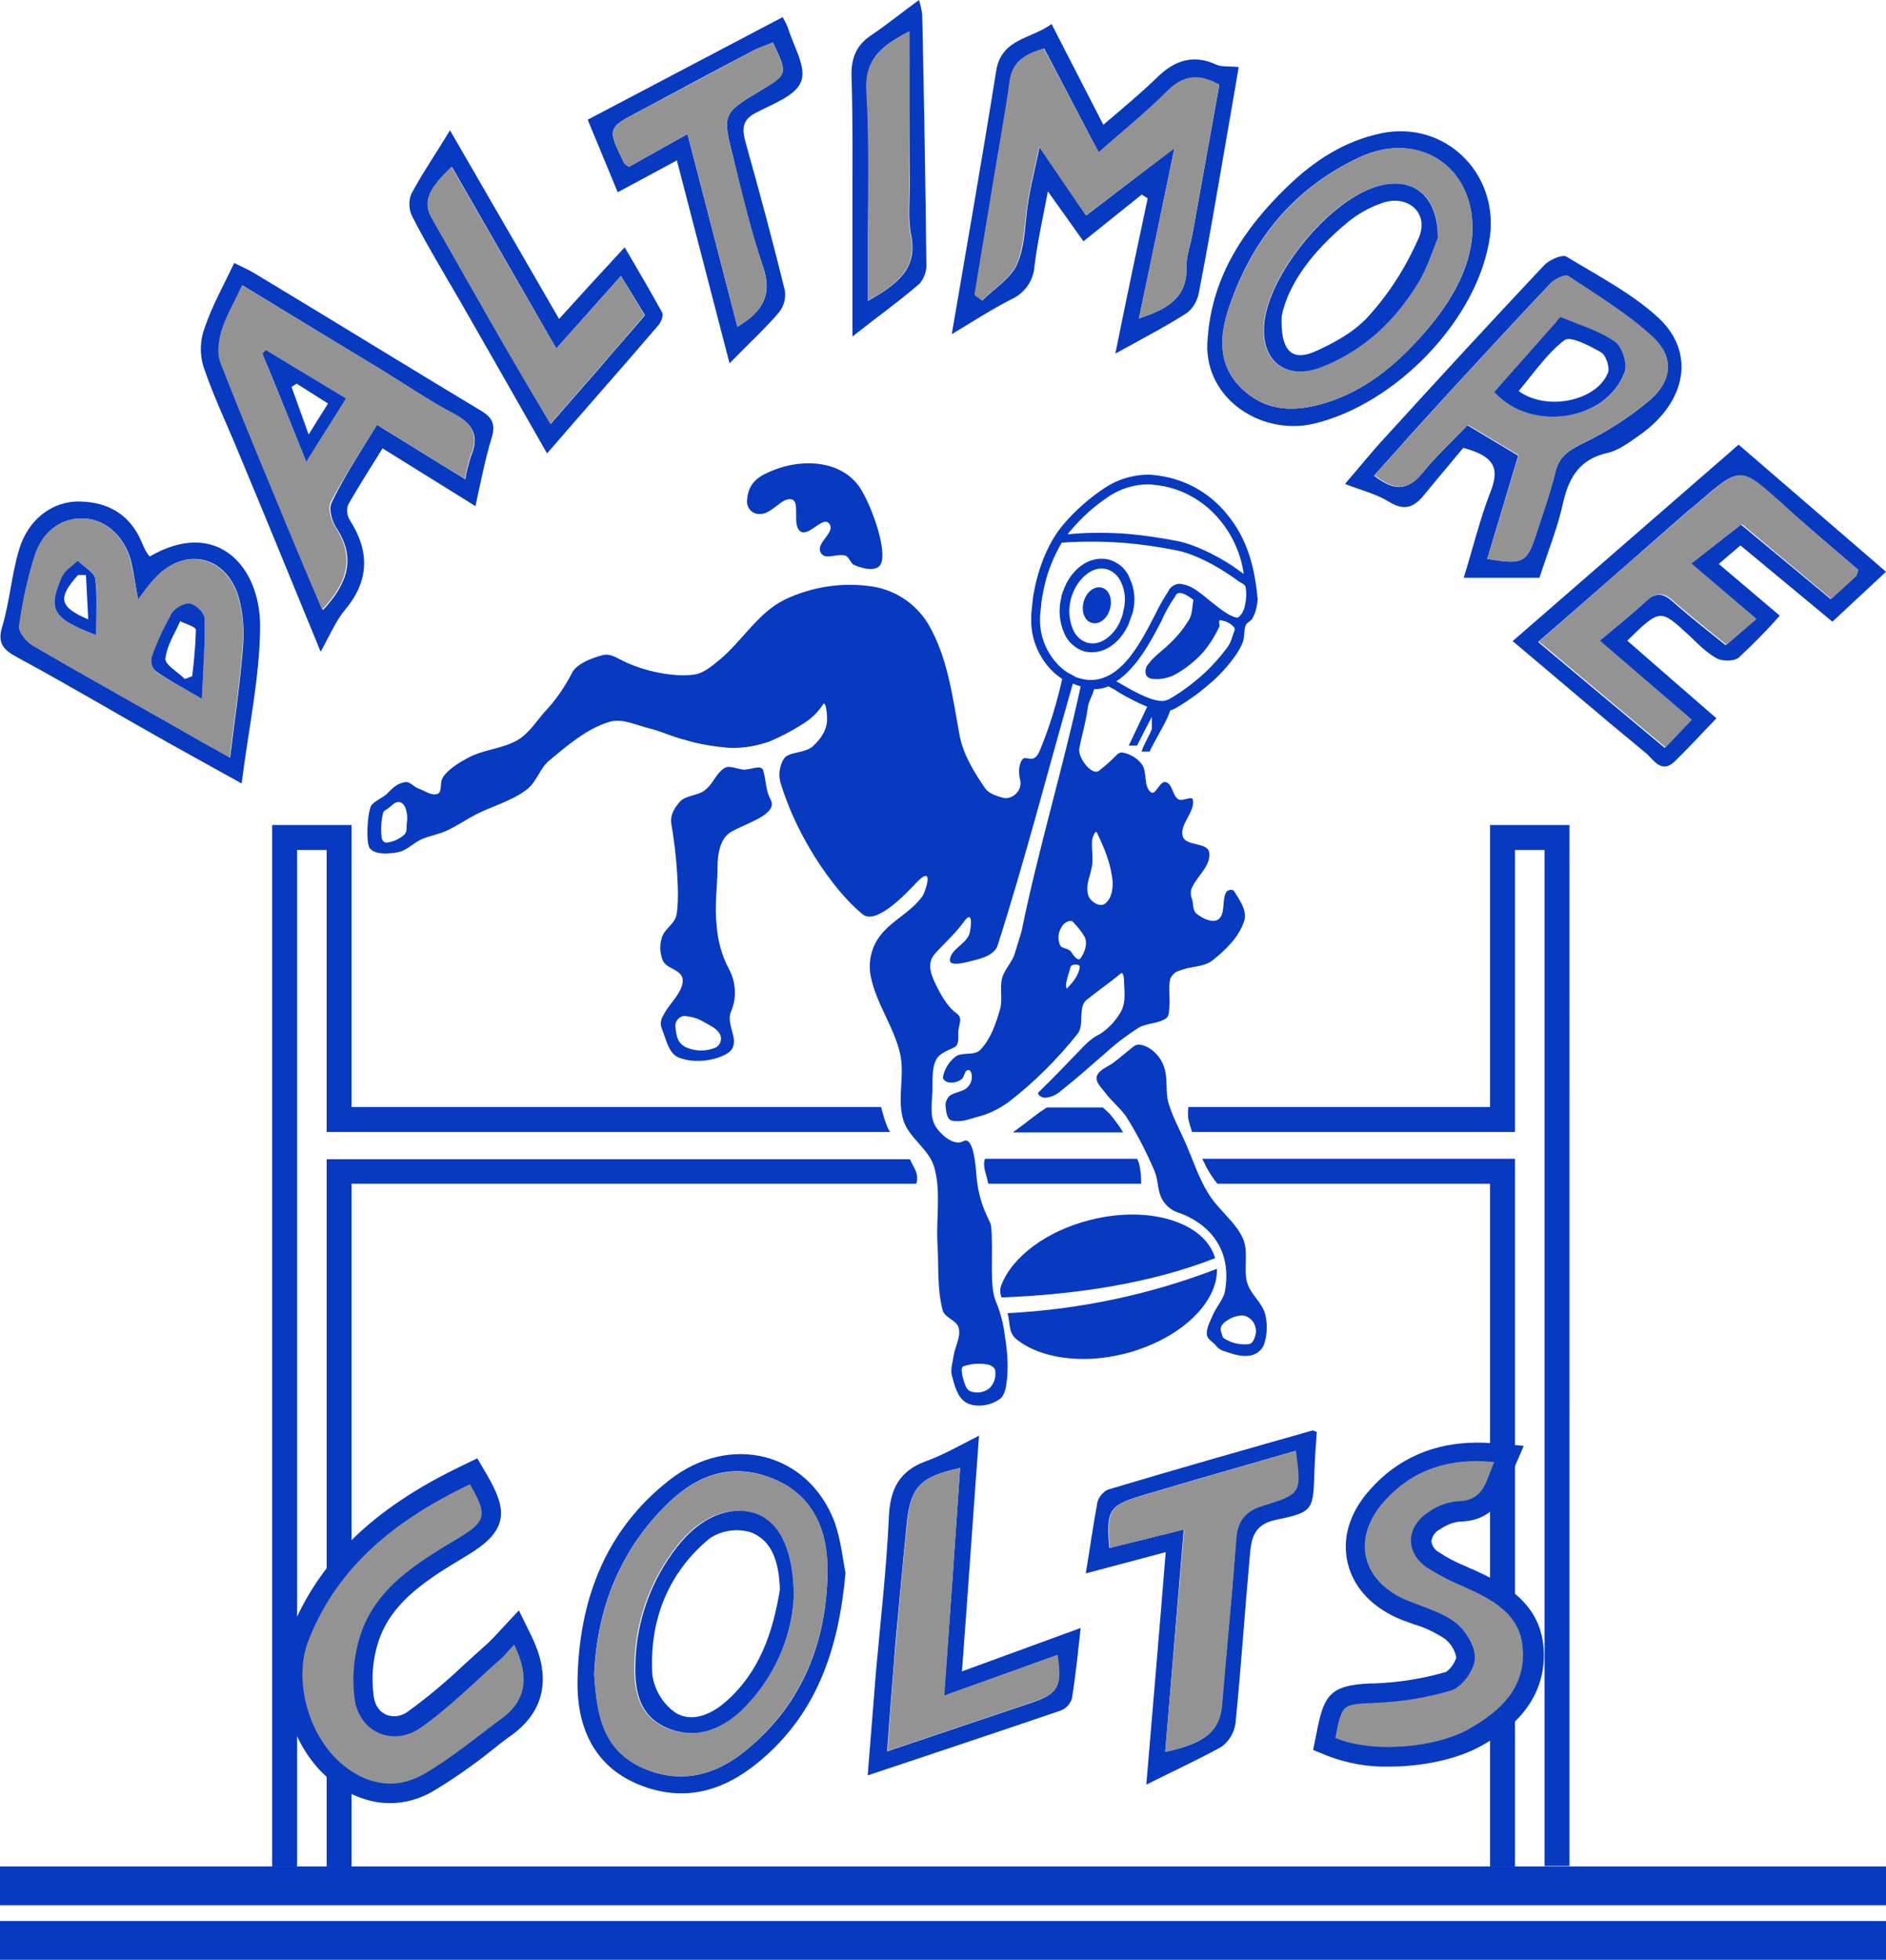
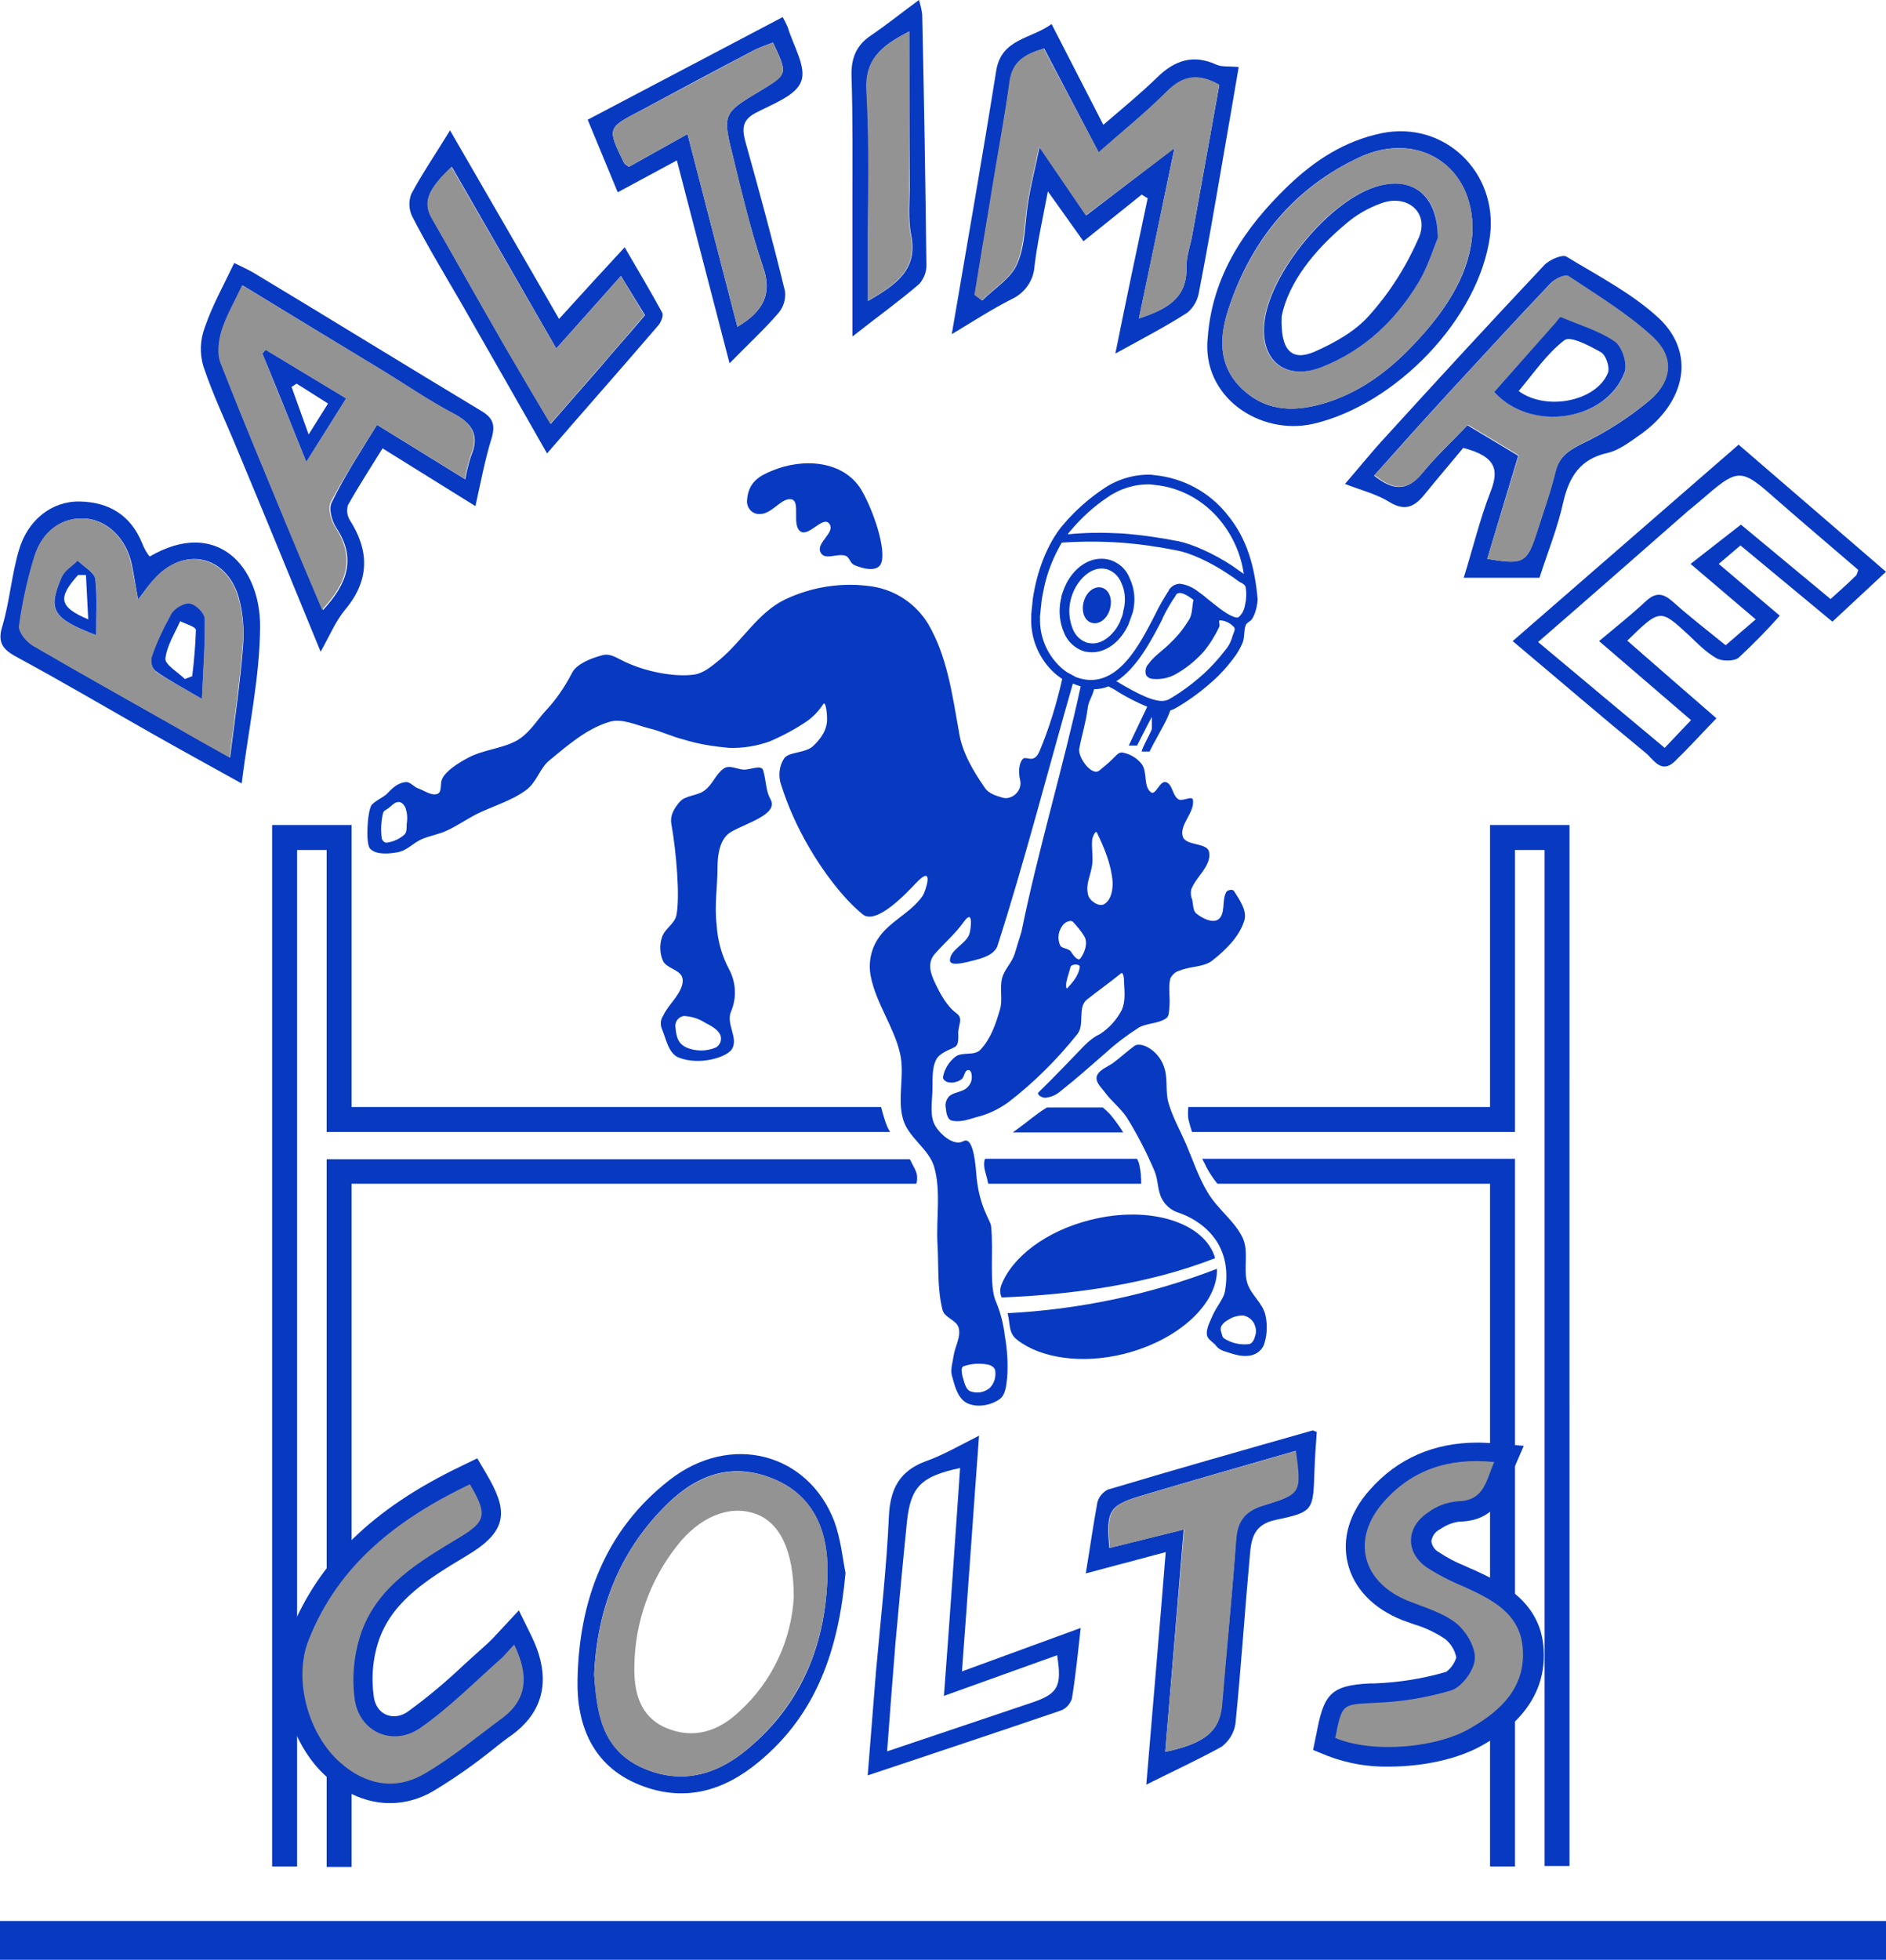
<svg xmlns="http://www.w3.org/2000/svg" version="1.1" id="Capa_1" x="0px" y="0px" viewBox="0 0 408.2 424" style="enable-background:new 0 0 408.2 424;" xml:space="preserve">
  <style type="text/css">
	.st0{fill:#0839C1;}
	.st1{fill:#939393;}
</style>
  <title>Recurso 4</title>
  <path class="st0" d="M322.5,178.5v61h-65.3c-0.1,0.9-0.1,1.8,0,2.6c0.2,0.9,0.5,1.9,0.8,2.8h69.9v-61h6.4v219.8h5.4V178.5H322.5z   M260.2,250.7c0.3,0.6,0.7,1.3,0.9,1.8c0.7,1.3,1.5,2.5,2.4,3.6h59v147.7h5.4V250.7H260.2z M246.6,252c-0.1-0.5-0.3-0.9-0.5-1.3  h-32.9c0,0.1-0.1,0.2-0.1,0.3c-0.4,1.5,0.4,3.1,0.7,4.7c0,0.1,0.1,0.3,0.1,0.4H247C247,254.7,246.9,253.4,246.6,252z M192.7,245  c-0.2-0.3-0.4-0.7-0.6-1.1c-0.6-1.4-1-2.9-1.4-4.4H76.1v-61H58.9v225.3h5.4V183.9h6.4v61H192.7z M197.1,251.1  c-0.1-0.1-0.1-0.2-0.2-0.3H70.7v153.1h5.4V256.1h122.2c0.2-0.4,0.2-0.9,0.2-1.4C198.5,253.4,197.6,252.3,197.1,251.1z M240.2,241  c-0.5-0.5-1-1-1.5-1.4h-12.1c-2.2,1.3-4.2,3.1-6.3,4.6l-1.1,0.8h23.9C242.2,243.5,241.2,242.2,240.2,241L240.2,241z M273.9,284.6  c-0.6-2.8-3.2-4.4-4-7.2c-0.8-3,0.4-6.6-0.9-9.5c-1.7-3.7-5.4-6.2-7.6-9.9c-2-3.3-3.2-7-4.7-10.5c-1.3-3-2.9-5.8-3.8-8.9  c-0.7-2.4-0.1-5.2-0.9-7.6c-0.5-1.6-1.5-3-2.9-4c-1-0.7-2.6-1.4-3.6-0.7c-1.6,1.2-2.9,2.4-4.5,3.6c-1.2,0.9-3.1,1.5-3.6,2.9  c-0.4,1.3,1,2.5,1.8,3.6c1.4,1.9,3.4,3.4,4.7,5.4c2.3,3.7,4.3,7.6,6,11.6c0.8,1.9,0.6,4.2,1.6,6c0.7,1.3,1.9,2.4,3.4,2.9  c4.6,1.5,12.2,6.3,10.2,17.2c-0.3,1.5-1.8,3.2-2.6,5c-0.6,1.4-1.4,2.8-1.3,4.2c0.1,1,1.1,1.5,1.8,2.2c0.4,0.6,0.9,1,1.6,1.3  c1.9,0.6,3.8,1.4,5.8,1.1c1.4-0.2,2.5-1,3.1-2.2C274.2,289.2,274.4,286.9,273.9,284.6z M271.7,288.9c-0.2,0.8-0.6,1.8-1.4,1.9  c-1.9,0.2-3.7-0.2-5.3-1.2c-0.5-0.3-0.5-0.9-0.7-1.5c-0.2-0.4-0.1-0.9,0.1-1.3c0.4-0.6,0.9-1,1.5-1.3c0.9-0.6,2-0.9,3.1-0.9  c0.9,0.1,1.8,0.7,2.3,1.5C271.8,287,272,288,271.7,288.9z M236.1,263.9c-9.7,2.4-17.1,8.1-19.4,14.2c-0.3,0.8-0.3,1.8,0.1,2.6  c15.5-0.6,31.9-2.9,46.2-8.5C260.8,264.5,248.9,260.7,236.1,263.9L236.1,263.9z M218.1,284.1l0,0.1c0.6,2.3,0.1,4.2,2.1,5.7  c5,3.9,13.9,5.3,23.1,3c11.9-3,20.3-10.9,20.1-18.4C248.9,280.1,233.6,283.3,218.1,284.1L218.1,284.1z M238.3,127.1  c-1.6-0.3-3.3,1.1-3.8,3.3s0.4,4.1,2,4.4s3.3-1.1,3.8-3.3S239.9,127.4,238.3,127.1L238.3,127.1z M238.3,127.1  c-1.6-0.3-3.3,1.1-3.8,3.3s0.4,4.1,2,4.4s3.3-1.1,3.8-3.3S239.9,127.4,238.3,127.1L238.3,127.1z M244.5,125.1  c-0.9-2.1-2.6-3.6-4.8-4.1l-0.1,0c-3.1-0.6-6.2,1.1-8.2,4.2c-0.4,0.6-0.7,1.2-1,1.9c-0.3,0.7-0.5,1.3-0.7,2l0,0l0,0.1h0l0,0l0,0.2v0  l-0.1,0.3h0l0,0c-0.5,2.4-0.3,4.9,0.7,7.2c0.8,2,2.5,3.5,4.6,4.1l0.1,0l0.1,0c3.1,0.6,6.2-1.1,8.2-4.2c0.4-0.6,0.7-1.2,1-1.8  c0,0,0,0,0-0.1c0.3-0.8,0.6-1.6,0.9-2.5C245.8,129.9,245.6,127.4,244.5,125.1L244.5,125.1z M243.2,131.9l-0.1,0.3l0,0.2  c-0.1,0.6-0.3,1.2-0.6,1.8l0,0.1c-0.2,0.5-0.5,1-0.8,1.5c-1.6,2.4-3.9,3.8-6.1,3.3l-0.1,0h0c-1.5-0.4-2.7-1.5-3.3-3  c-1.3-3.2-0.9-6.8,1-9.7c1.6-2.4,3.9-3.8,6.1-3.3l0.1,0c1.5,0.4,2.7,1.5,3.3,3C243.5,127.8,243.7,129.9,243.2,131.9L243.2,131.9z   M238.3,127.1c-1.6-0.3-3.3,1.1-3.8,3.3s0.4,4.1,2,4.4s3.3-1.1,3.8-3.3S239.9,127.4,238.3,127.1L238.3,127.1z M244.5,125.1  c-0.9-2.1-2.6-3.6-4.8-4.1l-0.1,0c-3.1-0.6-6.2,1.1-8.2,4.2c-0.4,0.6-0.7,1.2-1,1.9c-0.3,0.7-0.5,1.3-0.7,2l0,0l0,0.1h0l0,0l0,0.2v0  l-0.1,0.3h0l0,0c-0.5,2.4-0.3,4.9,0.7,7.2c0.8,2,2.5,3.5,4.6,4.1l0.1,0l0.1,0c3.1,0.6,6.2-1.1,8.2-4.2c0.4-0.6,0.7-1.2,1-1.8  c0,0,0,0,0-0.1c0.3-0.8,0.6-1.6,0.9-2.5C245.8,129.9,245.6,127.4,244.5,125.1L244.5,125.1z M243.2,131.9l-0.1,0.3l0,0.2  c-0.1,0.6-0.3,1.2-0.6,1.8l0,0.1c-0.2,0.5-0.5,1-0.8,1.5c-1.6,2.4-3.9,3.8-6.1,3.3l-0.1,0h0c-1.5-0.4-2.7-1.5-3.3-3  c-1.3-3.2-0.9-6.8,1-9.7c1.6-2.4,3.9-3.8,6.1-3.3l0.1,0c1.5,0.4,2.7,1.5,3.3,3C243.5,127.8,243.7,129.9,243.2,131.9L243.2,131.9z   M238.3,127.1c-1.6-0.3-3.3,1.1-3.8,3.3s0.4,4.1,2,4.4s3.3-1.1,3.8-3.3S239.9,127.4,238.3,127.1L238.3,127.1z M265.6,111.3  L265.6,111.3c-3.9-4.9-9.6-7.9-15.7-8.5v0l0,0l-0.8-0.1v0l0,0c-3.7-0.1-7.4,1-10.5,3.2c-3.1,2.1-5.9,4.6-8.3,7.4  c-3,3.4-5.2,8.5-6.3,13.7c-0.2,1-0.4,2-0.5,2.9l0,0.1c-0.1,1-0.2,2-0.3,2.9l0,0.1l0,0l0,0.5c-0.2,4.4,1.5,8.7,4.7,11.8  c0.6,0.6,1.3,1.1,2,1.6c-1.2,5.3-2.8,10.6-4.9,15.6c-1.2,2.8-2.7,1.1-3.5,1.6c-0.6,0.4-1.3,2.1-0.7,4.7c0.4,1.7-0.8,3.4-2.5,3.8  c-0.4,0.1-0.8,0.1-1.2,0c-1.4-0.4-3.1-0.9-3.9-2.1c-2.5-3.6-4.9-7.6-5.6-11.9c-1.5-8.4-2.6-16.6-6.7-23.6c-2.6-4.3-7-7.3-12-8.1  c-6.5-1-13.1,0-19,2.8c-5.8,2.8-9.2,8.9-14.1,13c-1.6,1.3-3.3,2.8-5.3,3.2c-4.1,0.7-11.1-0.5-16.2-3.2c-1.4-0.7-2.6-1.4-4.1-0.9  c-2.2,0.6-5.4,1.8-6.4,3.8c-1.6,3.1-3.6,6-6,8.5c-1.9,2.2-3.5,4.8-6.1,6.2c-3.2,1.7-7.1,1.9-10.3,3.6c-2.3,1.2-4.9,2.9-5.7,4.6  c-0.5,1,0,2.7-0.9,3.2c-1.3,0.6-2.8-0.6-4.2-1.1c-1-0.3-1.8-1.5-2.8-1.4c-1.7,0.2-2.8,1.2-4.1,2.6c-0.8,0.7-2.7,1.6-3.3,2.4  c-0.9,1.4-1.3,8.4-0.3,9.4c1.3,1.4,4.1,1.1,5.9,0.8c2.2-0.4,3.3-2,5.4-2.9c1.7-0.7,3.6-1,5.3-1.8c2.2-1,4.2-2.4,6.3-3.5  c3.6-1.8,7.7-2.9,10.9-5.3c2.2-1.6,2.9-4.6,4.9-6.3c4-3.3,8.1-6.9,13-8.4c2.8-0.9,5.9,0.7,8.8,1.4c2.5,0.6,4.9,1.8,7.4,2.4  c3.2,1,6.5,1.5,9.8,1.8c3,0.1,6-0.4,8.8-1.4c2.8-1.2,5.6-2.7,8.1-4.4c1.4-1,2.6-2.3,3.5-3.7c0.5-0.6,0.8,1.8,0.8,3.1  c0.1,2.4-1.3,4.4-3,6c-1.7,1.6-5.3,1.2-6.3,2.7c-1.1,1.7-1.3,3.9-0.6,5.8c1.5,4.7,3.5,9.1,6,13.4c2.9,5,7.2,10.9,11.6,14.5  c3,2.5,9.8-4.9,11.6-6.8c4.1-4.3,2,1.9,1.4,2.8c-2.6,3.8-7.4,5.6-9.8,9.5c-1.5,2.4-2,5.3-1.4,8.1c1.2,5.8,5,10.8,6.3,16.5  c1.1,4.7-0.7,9.8,0.7,14.4c1.2,3.9,5.6,6.3,6.7,10.2c1.5,5.3,0.4,11,0.7,16.5c0.3,4.8-0.1,9.7,1.1,14.4c0.4,1.7,3.1,2.2,3.5,3.9  c0.5,2-0.8,4-1.1,6c-0.2,1.4-0.7,2.9-0.4,4.2c0.6,2.2,1.2,4.9,3.2,6c2.1,1.1,5.1,0.6,7-0.7c1.5-0.9,1.6-3.2,1.8-4.9  c0.2-2.9,0-5.9-0.5-8.8c-0.3-2.5-0.9-5-1.9-7.4c-1.6-3.4-0.5-11-1.1-16.5c-0.1-1.1-2.7-4.3-3.2-11.3c-0.3-3.9-1-8-2.8-7  c-2,1.1-4.8-1.3-6-3.2c-1.3-2.1-0.8-4.9-0.7-7.4c0.1-2.3-0.2-5,0.8-7c0.7-1.5,3-2.2,4.1-2.8c0.9-0.6,0.7-2.1,0.7-3.2  c0.1-1.8,1.1-3-0.4-4.1c-2.1-1.5-3.6-4.4-4.6-6.5c-1.1-2.3-1.7-4.4-0.1-6.3c2.6-2.9,4.4-4.3,6.4-7.1c2.1-2.8,1.4,1.9,1.1,2.8  c-0.8,2.2-4.1,3.3-4.2,5.6c-0.1,1.3,2.6,0.7,3.9,0.4c2.3-0.6,5.2-1.1,6.3-3.2c5.7-17.6,11.4-39.6,16.4-57c0.1,0,0.2,0.1,0.3,0.1l0,0  l0.5,0.2c0.3,0.1,0.6,0.2,0.9,0.3c-3.7,17.2-9.3,35.7-12.8,53l-1.5,4.9c-0.6,1.9-2.2,3.3-2.7,5.2c-0.6,2.2,0.2,4.7-0.5,6.9  c-0.9,3.1-2,6.3-4.2,8.6c-1.3,1.4-3.9,0.4-5.4,1.5c-1.4,1.1-2.4,2.7-2.7,4.4c-0.1,0.6,0.8,1.2,1.5,1.2c0.9,0.1,1.8-0.2,2.5-0.7  c0.7-0.5,0.6-2,1.5-2c0.7,0,0.8,1.3,0.7,2c-0.1,0.8-0.6,1.5-1.2,2c-1.1,0.8-2.7,0.8-3.7,1.7c-0.6,0.7-0.9,1.6-0.7,2.5  c0.1,1,0.3,2.4,1.2,2.7c1.8,0.5,3.7-0.2,5.4-0.7c2.5-0.6,4.8-1.7,6.9-3.2c5.6-4.3,10.6-9.3,15-14.8c1.6-2,0-5.8,2-7.4  c2.5-2,4.7-3.5,7.4-5.7c0.6-0.5,0.7,1.4,0.7,2.2c0.1,1.9,0.3,3.9-0.5,5.7c-1.1,2.1-2.7,3.9-4.7,5.2c-1.3,0.6-2.4,1.5-3.4,2.5  c-3.1,3.2-6.5,6.8-9.9,10.1c-0.5,0.5,0.7,1.2,1.4,1.2c1.2-0.1,2.4-0.6,3.3-1.4c3.8-3,6.2-5.2,9.9-8.4c2.2-2,4.6-3.8,7.1-5.4  c1.8-1,4.2-0.8,5.9-2c0.7-0.5,0.6-1.6,0.7-2.5c0.2-2-0.3-4.2,0.2-6.1c0.4-0.8,1.1-1.5,2-1.7c2.3-1,5.2-0.7,7.1-2.2  c2.9-2.3,5.8-5.1,6.9-8.6c0.7-2.1-1-4.5-2.2-6.4c-0.3-0.5-1.4-0.3-1.7,0.2c-1,1.8-0.1,4.7-1.7,5.9c-1.3,0.9-3.4-0.2-4.7-1.2  c-0.9-0.7-0.7-2.1-1-3.2c-0.3-0.6-0.3-1.3-0.2-2c1-2.8,4.4-5.1,3.9-8.1c-0.3-2.2-5-1.3-5.7-3.4c-0.8-2.6,2.6-5.2,2.2-7.9  c-0.1-1.1-2.3,0.4-3.2-0.2c-1.3-0.9-1.2-3.3-2.7-3.7c-1.3-0.3-2.2,3-3.2,2.2c-1.7-1.3-0.7-4.4-2-6.1c-1-1.3-2.5-2.2-4.2-2.5  c-0.9-0.1-1.5,0.9-2.2,1.5c-0.9,0.9-1.9,1.7-2.9,2.5c-1.7,1-4.6-3.1-4.2-4.9c0.6-3.1,1.4-5.5,1.8-8.6c0.2-1.7,0.9-2.3,1.4-4.2  c1.1,0,2.1-0.2,3.1-0.6c0.1,0,0.1,0.1,0.2,0.1c0.6,0.3,1.2,0.6,1.9,1.1c2,1.2,4.1,2.3,6.3,3.2l-4,8.4h1.8c1.1-2.1,2.1-4.2,3.2-6.2  v2.6c-0.2,0.8-2.1,4-2.2,4.9h1.7c0.8-1.7,3.2-5.8,3.9-7.4l0.6-1.5c0.3-0.1,0.6-0.2,0.8-0.3l0.1-0.1l0.1,0l0,0c2.6-1.5,5-3.2,7.2-5.1  c2.3-1.9,4.3-4.1,6-6.5c0.6-0.9,1.1-1.8,1.5-2.8c0.4-1.2,0.2-2.5,0.6-3.6c0.2-0.6,1-0.8,1.4-1.4c0.5-0.8,0.8-1.7,1-2.7  c0-0.2,0-0.3,0.1-0.5c0-0.3,0.1-0.7,0.1-1C271.6,122.8,270,116.6,265.6,111.3z M87.6,180.5c-1.1,1-2.4,1.6-3.9,1.8  c-0.5,0.1-1.1-0.6-1.1-1.1c-0.2-1.8-0.1-3.6,0.3-5.3c0.1-0.5,0.7-0.7,1.1-1c0.7-0.5,1.4-1.4,2.3-1.4c0.7,0,1.3,0.8,1.5,1.4  c0.3,0.9,0.4,1.8,0.3,2.8C87.9,178.6,88.2,179.8,87.6,180.5z M208.5,295.6c1.7-0.6,3.5-0.7,5.2-0.4c0.7,0.1,1.6,0.6,1.7,1.3  c0.2,1.4-0.2,2.8-1.2,3.8c-1.2,1-2.8,1.2-4.2,0.7c-1.1-0.5-1.3-2.1-1.7-3.3C208.2,297.1,207.9,295.9,208.5,295.6L208.5,295.6z   M231,213.8c-0.3,0.3-0.3-0.9-0.2-1.3c0.2-1.1,0.7-2.4,0.9-3.3c0.2-0.7,2.1-0.7,2,0C233.5,211,232.2,212.5,231,213.8L231,213.8z   M236.4,181.6c0.1-0.6,0.7-2,1-1.5c1.6,3.3,3.1,6.9,3.4,10.6c0.1,1.8-0.3,4-1.8,4.9c-1.1,0.7-3.2-0.7-3.5-2  c-0.6-2.4,0.6-4.2,0.9-6.6C236.6,185.2,236.2,183.3,236.4,181.6L236.4,181.6z M234.7,202.6c0.8,1.4,0.1,3.5-0.9,4.8  c-0.5,0.6-1.5-0.7-2-1.5c-0.5-0.8-2.1-0.6-2.4-1.5c-0.5-1.3-0.4-2.7,0.4-3.9c0.4-0.8,1.7-1.6,2.4-1.1  C233.1,200.4,234,201.4,234.7,202.6L234.7,202.6z M231.8,114.7c2.3-2.7,4.9-5.1,7.9-7.1c2.7-1.9,6-2.9,9.3-2.8l0.8,0.1  c5.6,0.5,10.7,3.3,14.3,7.7l0,0c2.7,3.3,4.5,7.3,5.1,11.6c0,0-0.1-0.1-0.1-0.1c-0.8-0.6-1.6-1.1-2.4-1.7c-4.1-2.7-8.7-4.7-11.6-5.3  c-4.1-0.8-8.2-1.4-12.4-1.7c-3.9-0.2-7.8-0.2-11.6,0.2C231.3,115.3,231.5,115,231.8,114.7L231.8,114.7z M266.8,137.5  c-0.3,1.1-0.7,2-1.4,2.9c0,0,0,0,0,0c-1.7,2.2-3.6,4.3-5.7,6.1c-2.1,1.8-4.4,3.5-6.9,4.9l-0.1,0l0,0c-2.2,1.1-7.1-1.7-10.2-3.5  c-0.3-0.2-0.6-0.4-0.9-0.5c4.4-2.8,7.6-8.8,10-13.5c0,0,0,0,0-0.1c0,0,0,0,0,0v0c0.8-1.7,1.8-3.4,2.9-5c0,0,0,0,0,0c0,0,0,0,0-0.1  c0.7-0.9,2.1-0.2,3.7,1c0,0,0.1,0,0.1,0.1c-0.3,1.4-0.2,3-0.9,4.2c-1.1,1.8-2.4,3.5-4,5c-1.5,1.6-3.5,2.8-4.8,4.6  c-0.6,0.6-0.8,1.5-0.6,2.3c0.3,0.7,1,1,1.8,1c1.5,0.1,3-0.2,4.4-0.9c2.4-1.3,4.5-3,6.3-5c1.4-1.7,2.5-3.5,3.4-5.4  c0.2-0.4-0.3-1.5,0.2-1.4c1.1,0.1,2,0.5,2.8,1.3C267.6,136,267,136.8,266.8,137.5L266.8,137.5z M269.5,130.7c-0.1,0.7-0.3,1.4-0.7,2  c-0.3,0.4-0.6,0.8-0.9,0.9c-0.1,0-0.1,0-0.2,0c0,0-0.1,0-0.1,0c-1.6-0.3-3.7-2-5.7-3.6c0,0,0,0,0,0c-0.8-0.6-1.5-1.3-2.3-1.8  c-1.2-1-2.6-1.7-4.2-1.9c-1,0-1.8,0.5-2.4,1.3c0,0,0,0,0,0v0l0,0c0,0,0,0,0,0.1v0c-1.1,1.7-2.1,3.4-3,5.3  c-3.1,5.9-8.2,16.8-17.1,13.5c0,0-0.4-0.2-0.9-0.5s-1-0.5-1.1-0.6c-0.6-0.4-1.2-0.9-1.7-1.4h0c-2.7-2.7-4.2-6.4-4.1-10.2l0-0.5  c0.1-0.9,0.2-1.9,0.3-2.9v0c0.1-1,0.3-1.9,0.5-2.9c0.7-3.6,2.1-7,3.9-10.1c4.2-0.3,8.5-0.3,12.8,0c4.1,0.3,8.2,0.9,12.2,1.7  c2.7,0.5,7,2.4,10.9,5c0.8,0.5,1.6,1.1,2.3,1.6c0.5,0.4,1.4,0.6,1.6,1.3C269.8,128.2,269.8,129.4,269.5,130.7L269.5,130.7z   M239.7,121L239.7,121c-3.2-0.6-6.3,1.1-8.3,4.2c-0.4,0.6-0.7,1.2-1,1.9c-0.3,0.7-0.5,1.3-0.7,2l0,0l0,0.1h0l0,0l0,0.2v0l-0.1,0.3h0  l0,0c-0.5,2.4-0.3,4.9,0.7,7.2c0.8,2,2.5,3.5,4.6,4.1l0.1,0l0.1,0c3.1,0.6,6.2-1.1,8.2-4.2c0.4-0.6,0.7-1.2,1-1.8c0,0,0,0,0-0.1  c0.3-0.8,0.6-1.6,0.9-2.5c0.6-2.4,0.3-5-0.7-7.3C243.7,123,241.9,121.5,239.7,121L239.7,121z M243.2,131.9l-0.1,0.3l0,0.2  c-0.1,0.6-0.3,1.2-0.6,1.8l0,0.1c-0.2,0.5-0.5,1-0.8,1.5c-1.6,2.4-3.9,3.8-6.1,3.3l-0.1,0h0c-1.5-0.4-2.7-1.5-3.3-3  c-1.3-3.2-0.9-6.8,1-9.7c1.6-2.4,3.9-3.8,6.1-3.3l0.1,0c1.5,0.4,2.7,1.5,3.3,3C243.5,127.8,243.7,129.9,243.2,131.9L243.2,131.9z   M238.3,127.1c-1.6-0.3-3.3,1.1-3.8,3.3s0.4,4.1,2,4.4s3.3-1.1,3.8-3.3S239.9,127.4,238.3,127.1L238.3,127.1z M158.2,180  c3.2-1.9,10.3-3.8,8.6-7c-1.1-2-0.9-3.7-1.6-6.3c-0.4-1.4-2.8-0.1-4.3-0.2c-1.4-0.1-3.1-1.1-4.3-0.2c-1.8,1.3-2.3,3.4-4.1,4.7  c-1.5,1.2-4.1,1-5.4,2.5c-1.2,1.4-2.1,2.9-1.8,4.7c1.1,6.2,1.9,15.9,1.1,19.8c-0.4,1.9-2.5,2.9-3.1,4.7c-0.6,1.7-0.5,3.6,0.2,5.2  c0.8,1.6,3.4,1.8,4.1,3.4c0.5,1.2-0.2,2.7-0.9,3.8c-1,1.6-2.4,3-3.2,4.7c-0.6,0.9-0.6,2-0.2,2.9c0.9,2.2,1.4,5.2,3.6,6.1  c4.6,1.8,10.4-0.1,11.5-1.8c1.5-2.4-1.3-5.4-0.2-8.1c1.3-3,1.1-6.4-0.4-9.2c-1.6-3-2.5-6.3-2.7-9.7c-0.5-4.1,0.2-8.3,0.2-12.4  C155.3,184.9,155.8,181.4,158.2,180z M155.9,223.9c0.4,1,0,2.1-0.9,2.7c-2.1,0.9-4.4,0.9-6.5,0c-1.8-0.9-2.1-2.3-2.3-4.3  c-0.2-1.2,0.6-2.3,1.8-2.5c1.6,0.1,3.1,0.5,4.5,1.4C153.8,221.9,155.3,222.6,155.9,223.9L155.9,223.9z M186.5,106.1  c-3.9-6.6-12.8-7-19.3-4.3c-2.7,1.1-5.2,2.4-5.5,6.3c-0.2,1.5,0.8,2.9,2.3,3.1c0.1,0,0.3,0,0.4,0c2.6,0.1,4.6-3.4,6.7-3.2  c2.4,0.1,0.1,5.7,2.2,7c1.8,1.1,4.7-3.3,6.1-1.8c1.7,1.9-2.9,4.2-1.8,6.3c0.9,1.8,3.4,0.2,5.3,0.7c0.9,0.2,1.1,1.6,1.9,2  c2,0.9,5.1,1.6,5.9-0.3C191.9,119,189.1,110.6,186.5,106.1L186.5,106.1z M238.3,127.1c-1.6-0.3-3.3,1.2-3.8,3.3s0.4,4.1,2,4.4  s3.3-1.1,3.8-3.3S239.9,127.4,238.3,127.1L238.3,127.1z M238.3,127.1c-1.6-0.3-3.3,1.2-3.8,3.3s0.4,4.1,2,4.4s3.3-1.1,3.8-3.3  S239.9,127.4,238.3,127.1L238.3,127.1z M238.3,127.1c-1.6-0.3-3.3,1.2-3.8,3.3s0.4,4.1,2,4.4s3.3-1.1,3.8-3.3  S239.9,127.4,238.3,127.1L238.3,127.1z M244.5,125.1c-0.9-2.1-2.6-3.6-4.8-4.1l-0.1,0c-3.1-0.6-6.2,1.1-8.2,4.2  c-0.4,0.6-0.7,1.2-1,1.9c-0.3,0.7-0.5,1.3-0.7,2l0,0l0,0.1h0l0,0l0,0.2v0l-0.1,0.3h0l0,0c-0.5,2.4-0.3,4.9,0.7,7.2  c0.8,2,2.5,3.5,4.6,4.1l0.1,0l0.1,0c3.1,0.6,6.2-1.1,8.2-4.2c0.4-0.6,0.7-1.2,1-1.8c0,0,0,0,0-0.1c0.3-0.8,0.6-1.6,0.9-2.5  C245.8,129.9,245.6,127.4,244.5,125.1L244.5,125.1z M243.2,131.9l-0.1,0.3l0,0.2c-0.1,0.6-0.3,1.2-0.6,1.8l0,0.1  c-0.2,0.5-0.5,1-0.8,1.5c-1.6,2.4-3.9,3.8-6.1,3.3l-0.1,0h0c-1.5-0.4-2.7-1.5-3.3-3c-1.3-3.2-0.9-6.8,1-9.7c1.6-2.4,3.9-3.8,6.1-3.3  l0.1,0c1.5,0.4,2.7,1.5,3.3,3C243.5,127.8,243.7,129.9,243.2,131.9L243.2,131.9z M238.3,127.1c-1.6-0.3-3.3,1.1-3.8,3.3  s0.4,4.1,2,4.4s3.3-1.1,3.8-3.3S239.9,127.4,238.3,127.1L238.3,127.1z M238.3,127.1c-1.6-0.3-3.3,1.1-3.8,3.3s0.4,4.1,2,4.4  s3.3-1.1,3.8-3.3S239.9,127.4,238.3,127.1L238.3,127.1z M238.3,127.1c-1.6-0.3-3.3,1.1-3.8,3.3s0.4,4.1,2,4.4s3.3-1.1,3.8-3.3  S239.9,127.4,238.3,127.1L238.3,127.1z M238.3,127.1c-1.6-0.3-3.3,1.1-3.8,3.3s0.4,4.1,2,4.4s3.3-1.1,3.8-3.3  S239.9,127.4,238.3,127.1L238.3,127.1z M244.5,125.1c-0.9-2.1-2.6-3.6-4.8-4.1l-0.1,0c-3.1-0.6-6.2,1.1-8.2,4.2  c-0.4,0.6-0.7,1.2-1,1.9c-0.3,0.7-0.5,1.3-0.7,2l0,0l0,0.1h0l0,0l0,0.2v0l-0.1,0.3h0l0,0c-0.5,2.4-0.3,4.9,0.7,7.2  c0.8,2,2.5,3.5,4.6,4.1l0.1,0l0.1,0c3.1,0.6,6.2-1.1,8.2-4.2c0.4-0.6,0.7-1.2,1-1.8c0,0,0,0,0-0.1c0.3-0.8,0.6-1.6,0.9-2.5  C245.8,129.9,245.6,127.4,244.5,125.1L244.5,125.1z M243.2,131.9l-0.1,0.3l0,0.2c-0.1,0.6-0.3,1.2-0.6,1.8l0,0.1  c-0.2,0.5-0.5,1-0.8,1.5c-1.6,2.4-3.9,3.8-6.1,3.3l-0.1,0h0c-1.5-0.4-2.7-1.5-3.3-3c-1.3-3.2-0.9-6.8,1-9.7c1.6-2.4,3.9-3.8,6.1-3.3  l0.1,0c1.5,0.4,2.7,1.5,3.3,3C243.5,127.8,243.7,129.9,243.2,131.9L243.2,131.9z M238.3,127.1c-1.6-0.3-3.3,1.1-3.8,3.3  s0.4,4.1,2,4.4s3.3-1.1,3.8-3.3S239.9,127.4,238.3,127.1L238.3,127.1z" />
  <path class="st0" d="M247.1,42.1l-12.6,10.1l-7.7-10.8c-1.2,6.3-2.3,11.2-2.9,16.2c-0.2,3.2-2.2,5.9-5.1,7.2  c-4.3,2.2-8.3,4.8-12.8,7.5c3.3-19.4,6.6-38.1,9.6-56.9c1.1-7.1,7.5-6.9,12-10.2L238.8,27c4.2-3.6,8.1-6.8,11.7-10.3  c3.8-3.7,7.8-5,12.8-2.7c1.1,0.5,2.6,0.3,4.8,0.5c-1.2,7.1-2.4,14-3.6,20.9c-1.6,9.3-3.2,18.6-5,27.8c-0.3,1.8-1.2,3.4-2.6,4.5  c-4.7,3-9.7,5.6-15.5,8.8c2.4-11.9,4.7-22.8,7-33.6L247.1,42.1z M246.5,68.9c6-2,10.4-4.3,10.3-11c-0.1-2.4,0.9-4.9,1.3-7.3  c1.9-10.7,3.9-21.5,5.8-32.2c-4.4-2.5-7.8-2.1-11.3,1.4c-4.6,4.6-9.7,8.7-14.8,13.2L226,10.5c-4.1,1.2-6.8,2.8-7.4,7  c-1,7.4-2.4,14.7-3.6,22.1c-1.3,8.1-2.7,16.1-4,24.2l1.6,1.2c2.6-2.6,6.3-4.8,7.6-8c1.8-4.2,1.6-9.1,2.4-13.7  c0.6-3.6,1.5-7.1,2.4-11.5l10.1,14.8l19.1-14.6C251.5,45,249.1,56.7,246.5,68.9L246.5,68.9z" />
  <path class="st0" d="M376.3,96.2l31.9,27.5l-11.6,10.8L376.7,118l-4.7,4l13.2,11.2c-2.8,3.2-5.8,6.2-8.9,9.1c-1,0.8-3.6,0.8-4.8,0.1  c-2.3-1.3-4.2-3.3-6.1-5.1c-6.1-5.6-6.1-5.6-13.2,1.3c6.3,5.5,12.6,11,19.3,16.8c-3.2,3.3-6,6.4-9.1,9.4c-2.9,2.7-4.6-0.6-6.2-1.9  c-9.5-7.8-18.8-15.8-28.8-24.2L376.3,96.2z M402.2,123.3c-5.8-5-11.5-9.8-17.1-14.7c-8.6-7.6-8.6-7.6-17.4,0  c-0.8,0.7-1.6,1.3-2.3,1.9c-10.6,9.3-21.2,18.6-32.5,28.4c9.3,7.8,18.3,15.3,27.4,22.9l5.7-6l-19.9-17.1c3.7-3.1,7.1-5.8,10.2-8.7  c2.2-2,3.8-1.6,5.9,0.3c3.7,3.3,7.6,6.3,11.3,9.3c2.4-2.1,4.3-3.7,6.5-5.6l-14.1-12l10.9-8.5l19.4,16.1c2.1-1.9,3.7-3.3,5.2-4.8  C401.9,124.5,401.9,124.1,402.2,123.3L402.2,123.3z" />
  <path class="st0" d="M333.2,125h-16.4c2-6.4,3.5-12.7,5.8-18.6c1.8-4.6,1.4-7.6-5.9-9.5c-2.3,2.8-5.4,6.4-8.4,10.1  c-2.1,2.6-4.2,3.7-7.6,1.6c-2.7-1.7-6-2.5-9.6-3.9c3.3-3.8,6-7.2,8.9-10.3c11.3-12.4,22.7-24.8,34.2-37c1.1-1.2,3.9-2.4,4.8-1.9  c6.9,4.2,14.3,8,20.1,13.4c7.9,7.5,5.8,18-3.9,25c-2.3,1.6-4.7,3.5-7.3,4.1c-5.8,1.3-8.2,5-9.5,10.4C337.2,114,335,119.4,333.2,125z   M321.9,120.9c7.7,1.3,8.6,0.9,10.6-5.4c1.4-4.4,3-8.8,4.1-13.3c0.8-3.3,2.7-4.6,5.6-6.1c5.5-2.6,10.6-5.9,15.2-9.8  c4.5-4.1,4.8-9.1,0.4-13.2c-5.4-5.2-12.1-9.1-18.4-13.3c-0.7-0.5-3,0.6-3.9,1.6c-7.2,7.6-14.3,15.3-21.4,23  c-5.6,6.1-11.1,12.2-16.7,18.5c4,3.2,7.1,3.5,10.4-0.5c3-3.7,6.6-7,9.8-10.4l11,6.6L321.9,120.9z" />
  <path class="st0" d="M102.9,109.5L82.8,97c-2.6,4.2-5.2,8.2-7.5,12.3c-0.3,1.1-0.2,2.2,0.4,3.2c4.3,6.7,4.3,13.1-1,19.4  c-2,2.4-3.3,5.5-5.3,9.1c-6.2-15.1-12-29.3-17.9-43.4C49,91.5,46.1,85.5,44,79.2c-0.8-2.7-0.7-5.6,0.3-8.3c1.6-4.7,4-9,6.4-14  c1.8,0.9,3.2,1.5,4.5,2.3C71.5,69,87.7,79,104,88.8c2.6,1.5,3.3,3,2.4,6C105,99.3,104.1,104.1,102.9,109.5z M81.6,91.9l19.1,11.8  c0.3-1.7,0.7-3.3,1.2-4.9c2-4.6,0.4-7.2-3.9-9.4c-5.3-2.7-10.2-6.2-15.3-9.3c-9.9-6-19.8-12-30.1-18.3c-1.7,3.6-3.5,6.6-4.5,9.9  c-0.7,2.2-1,4.9-0.2,6.9c4.5,11.8,9.4,23.4,14.3,35.1c2.5,6,5.1,12,7.7,18.3c5.4-5.8,7.2-11.3,2.9-17.8c-1-1.5-1.7-4.2-1-5.5  C74.6,102.9,78.1,97.6,81.6,91.9z" />
  <path class="st0" d="M157.9,78.6l-11.4-43.9l-12.8,6.9l-6.5-15.7l42.2-22.2c0.4,0.7,0.8,1.5,1.1,2.2c1.2,4,4.1,8.6,2.9,11.7  c-1.1,3.1-6.2,4.9-9.8,6.8c-3.1,1.6-3,3.6-2.2,6.5c3,10.7,5.9,21.4,8.5,32.1c0.2,1.7-0.3,3.4-1.4,4.7  C165.4,71.3,162,74.4,157.9,78.6z M136.1,36.1l12.7-7.1l10.8,41.7c5.7-3.4,7.6-7.2,5.5-13.1c-2.6-7.7-4.5-15.6-6.4-23.5  c-2.4-9.5-2.3-9.6,6.1-14.6c5.7-3.5,5.7-3.5,2.5-10.3c-1.4,0.5-2.7,1-4,1.6c-8.2,4.3-16.4,8.7-24.6,13.1c-7.3,3.8-7.3,3.8-3.7,11.2  C135.1,35.4,135.4,35.6,136.1,36.1L136.1,36.1z" />
  <path class="st0" d="M97.4,28.2L121,69c4.8-5.3,9.2-10.1,14.2-15.5c2.9,5,5.6,9.5,8.1,14.1c0.4,0.7-0.3,2.3-1,3  c-7.8,9.1-15.7,18-23.9,27.5c-6.5-11.4-12.7-22.3-18.9-33.1c-3.5-6-7.1-12-10.3-18.2c-0.7-1.5-0.8-3.2-0.2-4.8  C91.4,37.5,94.3,33.3,97.4,28.2z M134.4,59.7l-14,15.7L97.8,36.1c-5.2,4.9-6.3,7.6-4.3,11.1c5.2,9.2,10.5,18.5,15.8,27.7  c3.2,5.5,6.4,11,9.9,16.8c3.9-4.5,7.2-8.2,10.4-11.9c3.3-3.9,6.7-7.7,10-11.6L134.4,59.7z" />
  <path class="st0" d="M261.4,73c1-13.3,7.9-23.6,17.2-32.6c5.8-5.6,12.3-9.9,20.5-11.6c13.6-2.7,25.1,8.5,23.4,22.2  C320.1,69,302,87.6,284.2,91.7C272.6,94.3,260,85.8,261.4,73z M318.7,50c0.3-14.2-11.8-21.8-24.4-16c-14.2,6.6-23.4,17.9-28.3,32.5  c-2,6-2.6,12.4,2.8,17.6c5.6,5.3,12,5,18.6,2.9c8-2.6,14.3-7.7,19.8-13.8C313.5,66.3,318.3,58.6,318.7,50z" />
  <path class="st0" d="M32.4,120.4c14.4-8.4,24,2,23.9,15.3c-0.1,11-2.5,21.9-4,33.8c-7.4-4.1-13.4-7.4-19.4-10.8  c-9.7-5.5-19.2-11.1-29-16.4c-3-1.6-4.6-3-3.4-6.8c1.6-5.4,2-11.1,3.6-16.5c1.9-6.5,7.1-10.6,13.1-10.5c6.3,0.1,11.1,2.9,13.6,9.1  C31.2,118.6,31.7,119.6,32.4,120.4z M29.9,129.7c-0.6-3.1-0.9-5.4-1.4-7.7c-1.2-5.5-5.2-9.4-9.9-9.8c-5-0.4-9.3,2.5-11.1,8.2  c-1.5,4.9-2.6,9.9-3.3,15c-0.2,1.3,1.6,3.5,3,4.3c10.3,6,20.7,11.8,31.1,17.7c3.4,1.9,6.8,3.8,11.5,6.5c1.1-8.8,2.2-16.4,2.8-24.1  c0.3-3.6,0-7.3-1-10.8c-2.8-9-11.9-10.8-18.2-3.7C32.2,126.5,31.3,127.9,29.9,129.7z" />
  <path class="st0" d="M184.5,72.8c0-10.5,0-19.5,0-28.4c0-9.3,0.1-18.6-0.2-28c-0.1-3.9,1.1-6.7,4.3-8.8c3.4-2.3,6.6-4.9,10.3-7.6  c0.3,1,0.6,2.1,0.7,3.2c0.4,18,0.7,35.9,0.9,53.9c0.1,1.6-0.5,3.1-1.5,4.3C194.7,65.1,190.1,68.4,184.5,72.8z M196.8,6.8  c-6.4,3.3-9.6,6.2-9.2,12.9c0.7,12,0.2,24,0.3,36c0,2.9,0,5.8,0,9.4c6.2-3.6,10.8-6.8,9.3-14.3c-0.7-3.5-0.3-7.3-0.3-11  C196.8,29.2,196.8,18.6,196.8,6.8z" />
-   <path class="st1" d="M111.3,355.8c3.2,6.6,2.9,11.9-2.7,16c-5.6,4.1-11,8.7-17,12.1c-6.2,3.5-12.6,2.2-18-2.6  c-6.9-6.1-10.2-18-6.8-26.5c6.5-16.5,19.5-26.3,34.9-33.7c3.8,6.5,3.6,8-2.2,11.5c-8.6,5.2-17.5,10.3-21.2,20.3  c-1.7,4.8-2.2,9.9-1.5,14.9c1.1,7,8.3,10.1,14.2,6c6.3-4.4,11.8-10,17.7-15.2C109.5,357.8,110.2,356.9,111.3,355.8z" />
  <path class="st1" d="M289,376c1.5-7.6,1.5-7.2,8.6-7.6c5.6-0.2,11.2-1.1,16.5-2.7c2.3-0.7,5-4.4,5.1-6.8c0.2-2.5-1.9-6-4-7.7  c-2.9-2.3-6.8-3.4-10.3-4.8c-10.1-4-12.6-13.4-5.4-21.5c6.1-6.9,14-9.6,23.9-8.6c-1.8,4.2-2.2,8.4-7.9,8.5c-2.3,0.2-4.5,1-6.4,2.4  c-4.8,3.2-5,8.6-0.3,11.9c2.5,1.6,5.2,3,7.9,4.1c6.2,2.8,12.5,5.9,12.9,13.7c0.5,8.1-4.6,13.1-11.2,16.9  C311.1,378.2,297.1,379.4,289,376z" />
  <path class="st1" d="M246.5,68.9c2.5-12.2,5-23.9,7.7-36.8L235,46.6l-10.1-14.8c-0.9,4.4-1.8,7.9-2.4,11.5  c-0.8,4.6-0.7,9.5-2.4,13.7c-1.3,3.2-5,5.4-7.6,8l-1.6-1.2c1.3-8.1,2.7-16.1,4-24.2c1.2-7.4,2.6-14.7,3.6-22.1  c0.6-4.2,3.3-5.8,7.4-7l11.9,22.4c5.1-4.5,10.2-8.6,14.8-13.2c3.5-3.5,6.9-3.9,11.3-1.4c-1.9,10.7-3.9,21.5-5.8,32.2  c-0.4,2.4-1.4,4.9-1.3,7.3C257,64.5,252.6,66.9,246.5,68.9z" />
-   <path class="st1" d="M402.2,123.3c-0.3,0.9-0.3,1.3-0.6,1.5c-1.6,1.5-3.2,2.9-5.2,4.8L377,113.4l-10.9,8.5l14.1,12  c-2.2,1.9-4.1,3.5-6.5,5.6c-3.7-3-7.6-6-11.3-9.3c-2.1-1.9-3.7-2.3-5.9-0.3c-3.2,2.9-6.5,5.6-10.2,8.7l19.9,17.1l-5.7,6  c-9.1-7.6-18.1-15.1-27.4-22.9c11.2-9.8,21.8-19.1,32.5-28.4c0.8-0.7,1.5-1.3,2.3-1.9c8.8-7.6,8.8-7.6,17.4,0  C390.7,113.5,396.4,118.3,402.2,123.3z" />
  <path class="st1" d="M321.9,120.9l6.8-22.4l-11-6.6c-3.2,3.4-6.8,6.6-9.8,10.4c-3.2,4-6.3,3.8-10.4,0.5c5.6-6.2,11.1-12.4,16.7-18.5  c7.1-7.7,14.2-15.4,21.4-23c0.9-1,3.2-2.1,3.9-1.6c6.3,4.2,12.9,8.2,18.4,13.3c4.4,4.2,4.1,9.1-0.4,13.2c-4.6,3.9-9.7,7.2-15.2,9.8  c-2.9,1.5-4.8,2.8-5.6,6.1c-1.1,4.5-2.7,8.9-4.1,13.3C330.5,121.8,329.6,122.3,321.9,120.9z M323.4,84.8c8,8.7,24.2,6.3,28.2-4.1  c0.7-1.8-0.5-5.6-2.1-6.7c-3.5-2.4-7.7-3.7-11.7-5.3c-0.1-0.1-0.6,0.7-1,1.1L323.4,84.8z" />
  <path class="st1" d="M81.6,91.9c-3.5,5.6-7,11-10,16.7c-0.7,1.3,0,4,1,5.5c4.3,6.6,2.5,12.1-2.9,17.8c-2.7-6.3-5.2-12.3-7.7-18.3  c-4.8-11.7-9.7-23.3-14.3-35.1c-0.8-2-0.4-4.8,0.2-6.9c1-3.2,2.8-6.3,4.5-9.9C62.8,68,72.7,74,82.6,80c5.1,3.1,10.1,6.5,15.3,9.3  c4.3,2.2,5.9,4.9,3.9,9.4c-0.5,1.6-0.9,3.3-1.2,4.9L81.6,91.9z M57.5,75.7l-0.7,0.8c3,7.5,6.1,15,9.5,23.4l8.6-13.7L57.5,75.7z" />
  <path class="st1" d="M136.1,36.1c-0.7-0.6-1-0.7-1.1-1c-3.6-7.4-3.6-7.4,3.7-11.2c8.2-4.3,16.4-8.7,24.6-13.1c1.3-0.6,2.6-1.1,4-1.6  c3.2,6.9,3.2,6.9-2.5,10.3c-8.4,5-8.5,5.1-6.1,14.6c2,7.9,3.8,15.8,6.4,23.5c2,6,0.2,9.7-5.5,13.1l-10.8-41.7L136.1,36.1z" />
  <path class="st1" d="M134.4,59.7l5.1,8.5c-3.3,3.9-6.7,7.8-10,11.6c-3.3,3.8-6.5,7.5-10.4,11.9c-3.5-5.9-6.7-11.3-9.9-16.8  c-5.3-9.2-10.5-18.5-15.8-27.7c-1.9-3.4-0.9-6.2,4.3-11.1l22.7,39.3L134.4,59.7z" />
  <path class="st1" d="M318.7,50c-0.5,8.6-5.2,16.3-11.5,23.2c-5.5,6.1-11.8,11.2-19.8,13.8c-6.6,2.1-13,2.4-18.6-2.9  c-5.4-5.2-4.9-11.6-2.8-17.6c5-14.6,14.2-25.9,28.3-32.5C307,28.2,319.1,35.8,318.7,50z M311.2,51.5c0.1-9.3-5.3-13.2-12.8-11.3  c-10.5,2.7-24.1,19.2-24.9,30.1c-0.6,8,4.9,12.1,12.5,9.1c9.1-3.6,16-10,20.9-18.3C309.1,57.6,310.3,53.6,311.2,51.5z" />
  <path class="st1" d="M29.9,129.7c1.4-1.8,2.3-3.2,3.4-4.4c6.2-7,15.4-5.3,18.2,3.7c1,3.5,1.4,7.2,1,10.8c-0.6,7.7-1.7,15.3-2.8,24.1  c-4.7-2.6-8.1-4.5-11.5-6.5c-10.4-5.9-20.8-11.7-31.1-17.7c-1.4-0.8-3.2-3-3-4.3c0.7-5.1,1.8-10.1,3.3-15c1.8-5.7,6.1-8.6,11.1-8.2  c4.7,0.4,8.7,4.2,9.9,9.8C28.9,124.3,29.3,126.6,29.9,129.7z M43.7,151.2c0.3-6.6,0.7-11.9,0.6-17.2c0-1.2-1.9-3.1-3.2-3.3  c-1.2-0.2-3.3,1-4,2.2c-1.7,3-3.1,6.2-4.3,9.5c-0.2,1,0.1,2.1,0.9,2.9C36.4,147.1,39.3,148.6,43.7,151.2z M20.8,137.4  c0-4.4,0.4-8.4-0.2-12.2c-0.2-1.5-2.5-2.6-3.8-3.9c-1.2,1.2-2.9,2.3-3.5,3.7C10.3,132,11.3,133.8,20.8,137.4z" />
  <path class="st1" d="M196.8,6.8c0,11.8,0,22.4,0,33c0,3.7-0.4,7.4,0.3,11c1.5,7.5-3.1,10.7-9.3,14.3c0-3.6,0-6.5,0-9.4  c0-12,0.4-24-0.3-36C187.1,13.1,190.4,10.1,196.8,6.8z" />
  <path class="st0" d="M248.1,386.1c1.4-16.7,2.8-32.8,4.2-50.3l-17.3,4.6c0.9-5.4,1.6-10.4,2.5-15.3c0.3-1.2,1.1-2.2,2.2-2.8  c14.7-4.4,29.5-8.6,44.3-12.8c0.3-0.1,0.6,0.2,1,0.3c-0.2,2.7-0.4,5.5-0.5,8.3c-0.3,8.6-0.1,9-8.3,10.7c-5,1-5.4,4.3-5.7,7.9  c-1.1,12.1-1.9,24.2-3.1,36.2c-0.3,2-1.4,3.8-3,5C259.3,380.7,253.9,383.2,248.1,386.1z M252.2,379c8.6-1.8,11.7-4.5,12.2-9.8  c1-12.1,2.3-24.2,3.1-36.3c0.3-4.1,2.1-6.1,5.9-7.2c8.2-2.5,8.1-2.7,7-11.8c-11.2,3.2-22.3,6.4-33.4,9.7c-7,2.1-7.6,3.2-6.9,11.3  l16.1-4C254.8,347.6,253.5,363.3,252.2,379z" />
  <path class="st0" d="M211.9,310.6c-1.3,17.5-2.4,33.8-3.7,51l25.7-9.4c-0.6,5.4-1.1,10.4-1.9,15.3c-0.4,1.2-1.3,2.2-2.5,2.6  c-13.8,4.7-27.6,9.3-41.7,14c0.6-7.7,1.2-15.1,1.8-22.5c1-11.2,2.3-22.5,2.8-33.7c0.3-5.8,2.3-9.6,7.8-11.7  C203.9,314.9,207.2,313,211.9,310.6z M207.8,317.6c-8.4,1.8-10.7,4-11.5,11.6c-0.9,8.8-1.7,17.6-2.5,26.4  c-0.6,7.5-1.2,15.1-1.8,23.3c10.9-3.7,20.9-7,30.9-10.4c6.1-2,7-3.5,5.9-10.4l-24.5,8.8C205.6,349.7,206.7,333.7,207.8,317.6z" />
  <path class="st0" d="M183,340.3c-1.5,16.7-6.3,30.6-18.8,40.9c-7.7,6.4-16.3,8.8-25.9,4.9c-10.1-4.1-13.5-13-13.3-22.6  c0.3-17.1,5.9-32.4,19.9-43.3c13.2-10.3,30-5.9,35.7,9C182,333.1,182.4,337.3,183,340.3z M128.6,362.3c0.6,8,1.6,16,10.1,20  c8.4,3.9,16.2,1.9,23.1-3.9c11.9-9.9,17.1-23.2,17.3-38.2c0.1-9-3-17.1-12.6-20.6c-9.2-3.4-16.7,0.2-22.9,6.6  C133.9,336.1,129.2,348.4,128.6,362.3z" />
  <path class="st0" d="M323.4,84.8l13.4-15.1c0.3-0.4,0.8-1.1,1-1.1c4,1.7,8.2,2.9,11.7,5.3c1.6,1.1,2.8,4.9,2.1,6.7  C347.6,91.1,331.4,93.6,323.4,84.8z M328.7,84.6c6,4.4,16.8,2.2,19.3-3.9c0.5-1.1-0.4-3.9-1.5-4.5c-2.5-1.4-6.6-3.6-7.9-2.6  C334.8,76.5,331.9,80.8,328.7,84.6z" />
  <path class="st0" d="M57.5,75.7l17.4,10.5l-8.6,13.7c-3.4-8.4-6.4-15.9-9.5-23.4L57.5,75.7z M71,87.3L64.2,83l-1.1,0.7L66.8,94  L71,87.3z" />
  <path class="st0" d="M311.2,51.5c-0.9,2.1-2.1,6.1-4.2,9.6c-5,8.3-11.8,14.7-20.9,18.3c-7.6,3-13.1-1.1-12.5-9.1  c0.8-10.9,14.4-27.4,24.9-30.1C305.8,38.3,311.2,42.2,311.2,51.5z M277.4,68.4c-0.3,7.5,2.2,9.8,7.1,7.7c4.3-1.9,8.8-4.4,11.8-7.8  c4.5-5,8.1-10.7,10.8-16.9c2.3-5.5-2.6-9.5-8.2-7.4c-2.8,1-5.4,2.5-7.7,4.5C284.4,54.2,278.9,61.1,277.4,68.4z" />
  <path class="st0" d="M43.7,151.2c-4.4-2.6-7.3-4.1-10-6c-0.8-0.7-1.1-1.8-0.9-2.9c1.1-3.3,2.6-6.4,4.3-9.5c0.7-1.2,2.8-2.4,4-2.2  c1.3,0.2,3.2,2.1,3.2,3.3C44.4,139.3,44,144.6,43.7,151.2z M40,146.9l1.6-0.6c0.4-3.3,0.7-6.6,0.8-10c0-0.7-2.2-1.3-3.4-1.9  c-1.2,2.7-2.9,5.3-3.2,8.1C35.7,143.8,38.5,145.4,40,146.9z" />
  <path class="st0" d="M20.8,137.4c-9.4-3.6-10.5-5.4-7.5-12.4c0.6-1.5,2.3-2.5,3.5-3.7c1.3,1.3,3.6,2.5,3.8,3.9  C21.1,129,20.8,133,20.8,137.4z M18.6,124.4l-1.7,0c-4.4,4.9-4.2,6.9,2.2,9.6L18.6,124.4z" />
  <path class="st1" d="M252.2,379c1.3-15.8,2.7-31.4,4.1-48.1l-16.1,4c-0.7-8.1-0.1-9.3,6.9-11.3c11.1-3.3,22.2-6.5,33.4-9.7  c1.2,9.1,1.2,9.3-7,11.8c-3.8,1.2-5.6,3.2-5.9,7.2c-0.9,12.1-2.1,24.2-3.1,36.3C263.9,374.5,260.8,377.2,252.2,379z" />
-   <path class="st1" d="M207.8,317.6c-1.1,16.1-2.2,32.1-3.4,49.2l24.5-8.8c1.1,7,0.2,8.4-5.9,10.4c-10.1,3.4-20.1,6.8-30.9,10.4  c0.6-8.2,1.1-15.8,1.8-23.3c0.8-8.8,1.5-17.6,2.5-26.4C197.1,321.6,199.4,319.4,207.8,317.6z" />
  <path class="st1" d="M128.6,362.3c0.7-14,5.3-26.2,15-36.1c6.3-6.4,13.7-9.9,22.9-6.6c9.6,3.5,12.8,11.6,12.6,20.6  c-0.2,15-5.5,28.2-17.3,38.2c-6.9,5.8-14.7,7.8-23.1,3.9C130.1,378.3,129.1,370.3,128.6,362.3z M171.8,345.5  c0-10.3-3.2-16.4-8.6-18.1c-5.5-1.8-11.9,0.8-16.8,7.2c-5.8,7.4-9,16.5-9.1,25.9c-0.1,5.5,1.1,10.8,6.8,13.3  c6.1,2.6,11.5,0.7,16-3.6C167.1,363.8,171.3,354.9,171.8,345.5z" />
-   <path class="st0" d="M171.8,345.5c-0.5,9.4-4.7,18.2-11.5,24.7c-4.6,4.2-10,6.2-16,3.6c-5.8-2.5-6.9-7.8-6.8-13.3  c0.1-9.4,3.3-18.5,9.1-25.9c4.9-6.3,11.2-9,16.8-7.2C168.6,329.1,171.8,335.2,171.8,345.5z M168.8,343.9c-0.2-5.5-1.4-10.5-6.3-12.4  c-3.1-0.9-6.4-0.4-9,1.4c-9.1,7.6-13,17.9-12.3,29.5c0.5,3.3,2.3,6.3,5.1,8.2c3.3,2,7.3,0.5,10.5-2.2  C164.5,361.8,167.3,353,168.8,343.9L168.8,343.9z" />
  <path class="st0" d="M84.4,390.1c-4.7,0-9.5-1.9-13.6-5.6c-8.3-7.3-11.9-21.4-8-31.3c6.1-15.3,17.8-26.8,37-36l3.5-1.7l2,3.4  c4.4,7.5,5,12-3.7,17.3l-0.8,0.5c-8,4.8-15.5,9.4-18.6,17.6c-1.5,4.1-1.9,8.5-1.3,12.8c0.4,2.6,2.1,4.2,4.4,4.2l0,0  c1.1,0,2.2-0.4,3.1-1.1c4.3-3.1,8.4-6.6,12.2-10.2c1.7-1.5,3.4-3.1,5.1-4.6c0.4-0.4,0.9-0.9,1.3-1.3c0.3-0.4,0.7-0.7,1.1-1.2  l4.2-4.5l2.7,5.5c5.5,11.2,0.8,17.7-4,21.3c-1.6,1.1-3.1,2.3-4.6,3.5c-4,3.2-8.3,6.2-12.8,8.9C90.8,389.2,87.7,390.1,84.4,390.1z" />
  <path class="st1" d="M111.3,355.8c3.2,6.6,2.9,11.9-2.7,16c-5.6,4.1-11,8.7-17,12.1c-6.2,3.5-12.6,2.2-18-2.6  c-6.9-6.1-10.2-18-6.8-26.5c6.5-16.5,19.5-26.3,34.9-33.7c3.8,6.5,3.6,8-2.2,11.5c-8.6,5.2-17.5,10.3-21.2,20.3  c-1.7,4.8-2.2,9.9-1.5,14.9c1.1,7,8.3,10.1,14.2,6c6.3-4.4,11.8-10,17.7-15.2C109.5,357.8,110.2,356.9,111.3,355.8z" />
  <path class="st0" d="M300.6,382.2c-4.5,0.1-9-0.7-13.2-2.3l-3.2-1.3l0.7-3.4c1.6-8.5,2.9-10.6,11.7-11l0.9,0  c5.2-0.2,10.4-1,15.5-2.5c1.1-0.8,1.8-1.9,2.2-3.1c-0.3-1.6-1.2-3-2.4-4c-2.1-1.4-4.4-2.5-6.8-3.2c-0.8-0.3-1.7-0.6-2.5-0.9  c-6.3-2.5-10.5-6.9-11.8-12.3c-1.3-5.4,0.4-11,4.8-15.9c6-6.8,13.9-10.2,23.3-10.2c1.4,0,2.8,0.1,4.2,0.2l5.8,0.5l-2.3,5.3  c-0.3,0.7-0.5,1.3-0.7,1.9c-1.3,3.6-3.3,9.1-11,9.2c-1.5,0.2-2.9,0.8-4.2,1.7c-1,0.5-1.6,1.4-1.8,2.5c0.1,1,0.7,1.9,1.6,2.4  c1.8,1.2,3.7,2.2,5.7,3c0.5,0.2,1,0.5,1.6,0.7c5.9,2.7,14.8,6.8,15.4,17.3c0.8,12.7-9.8,18.8-13.3,20.8  C315.7,380.5,308.2,382.2,300.6,382.2z" />
  <path class="st1" d="M289,376c1.5-7.6,1.5-7.2,8.6-7.6c5.6-0.2,11.2-1.1,16.5-2.7c2.3-0.7,5-4.4,5.1-6.8c0.2-2.5-1.9-6-4-7.7  c-2.9-2.3-6.8-3.4-10.3-4.8c-10.1-4-12.6-13.4-5.4-21.5c6.1-6.9,14-9.6,23.9-8.6c-1.8,4.2-2.2,8.4-7.9,8.5c-2.3,0.2-4.5,1-6.4,2.4  c-4.8,3.2-5,8.6-0.3,11.9c2.5,1.6,5.2,3,7.9,4.1c6.2,2.8,12.5,5.9,12.9,13.7c0.5,8.1-4.6,13.1-11.2,16.9  C311.1,378.2,297.1,379.4,289,376z" />
-   <rect x="0" y="403.8" class="st0" width="408.2" height="8.4" />
  <rect x="0" y="415.6" class="st0" width="408.2" height="8.4" />
</svg>